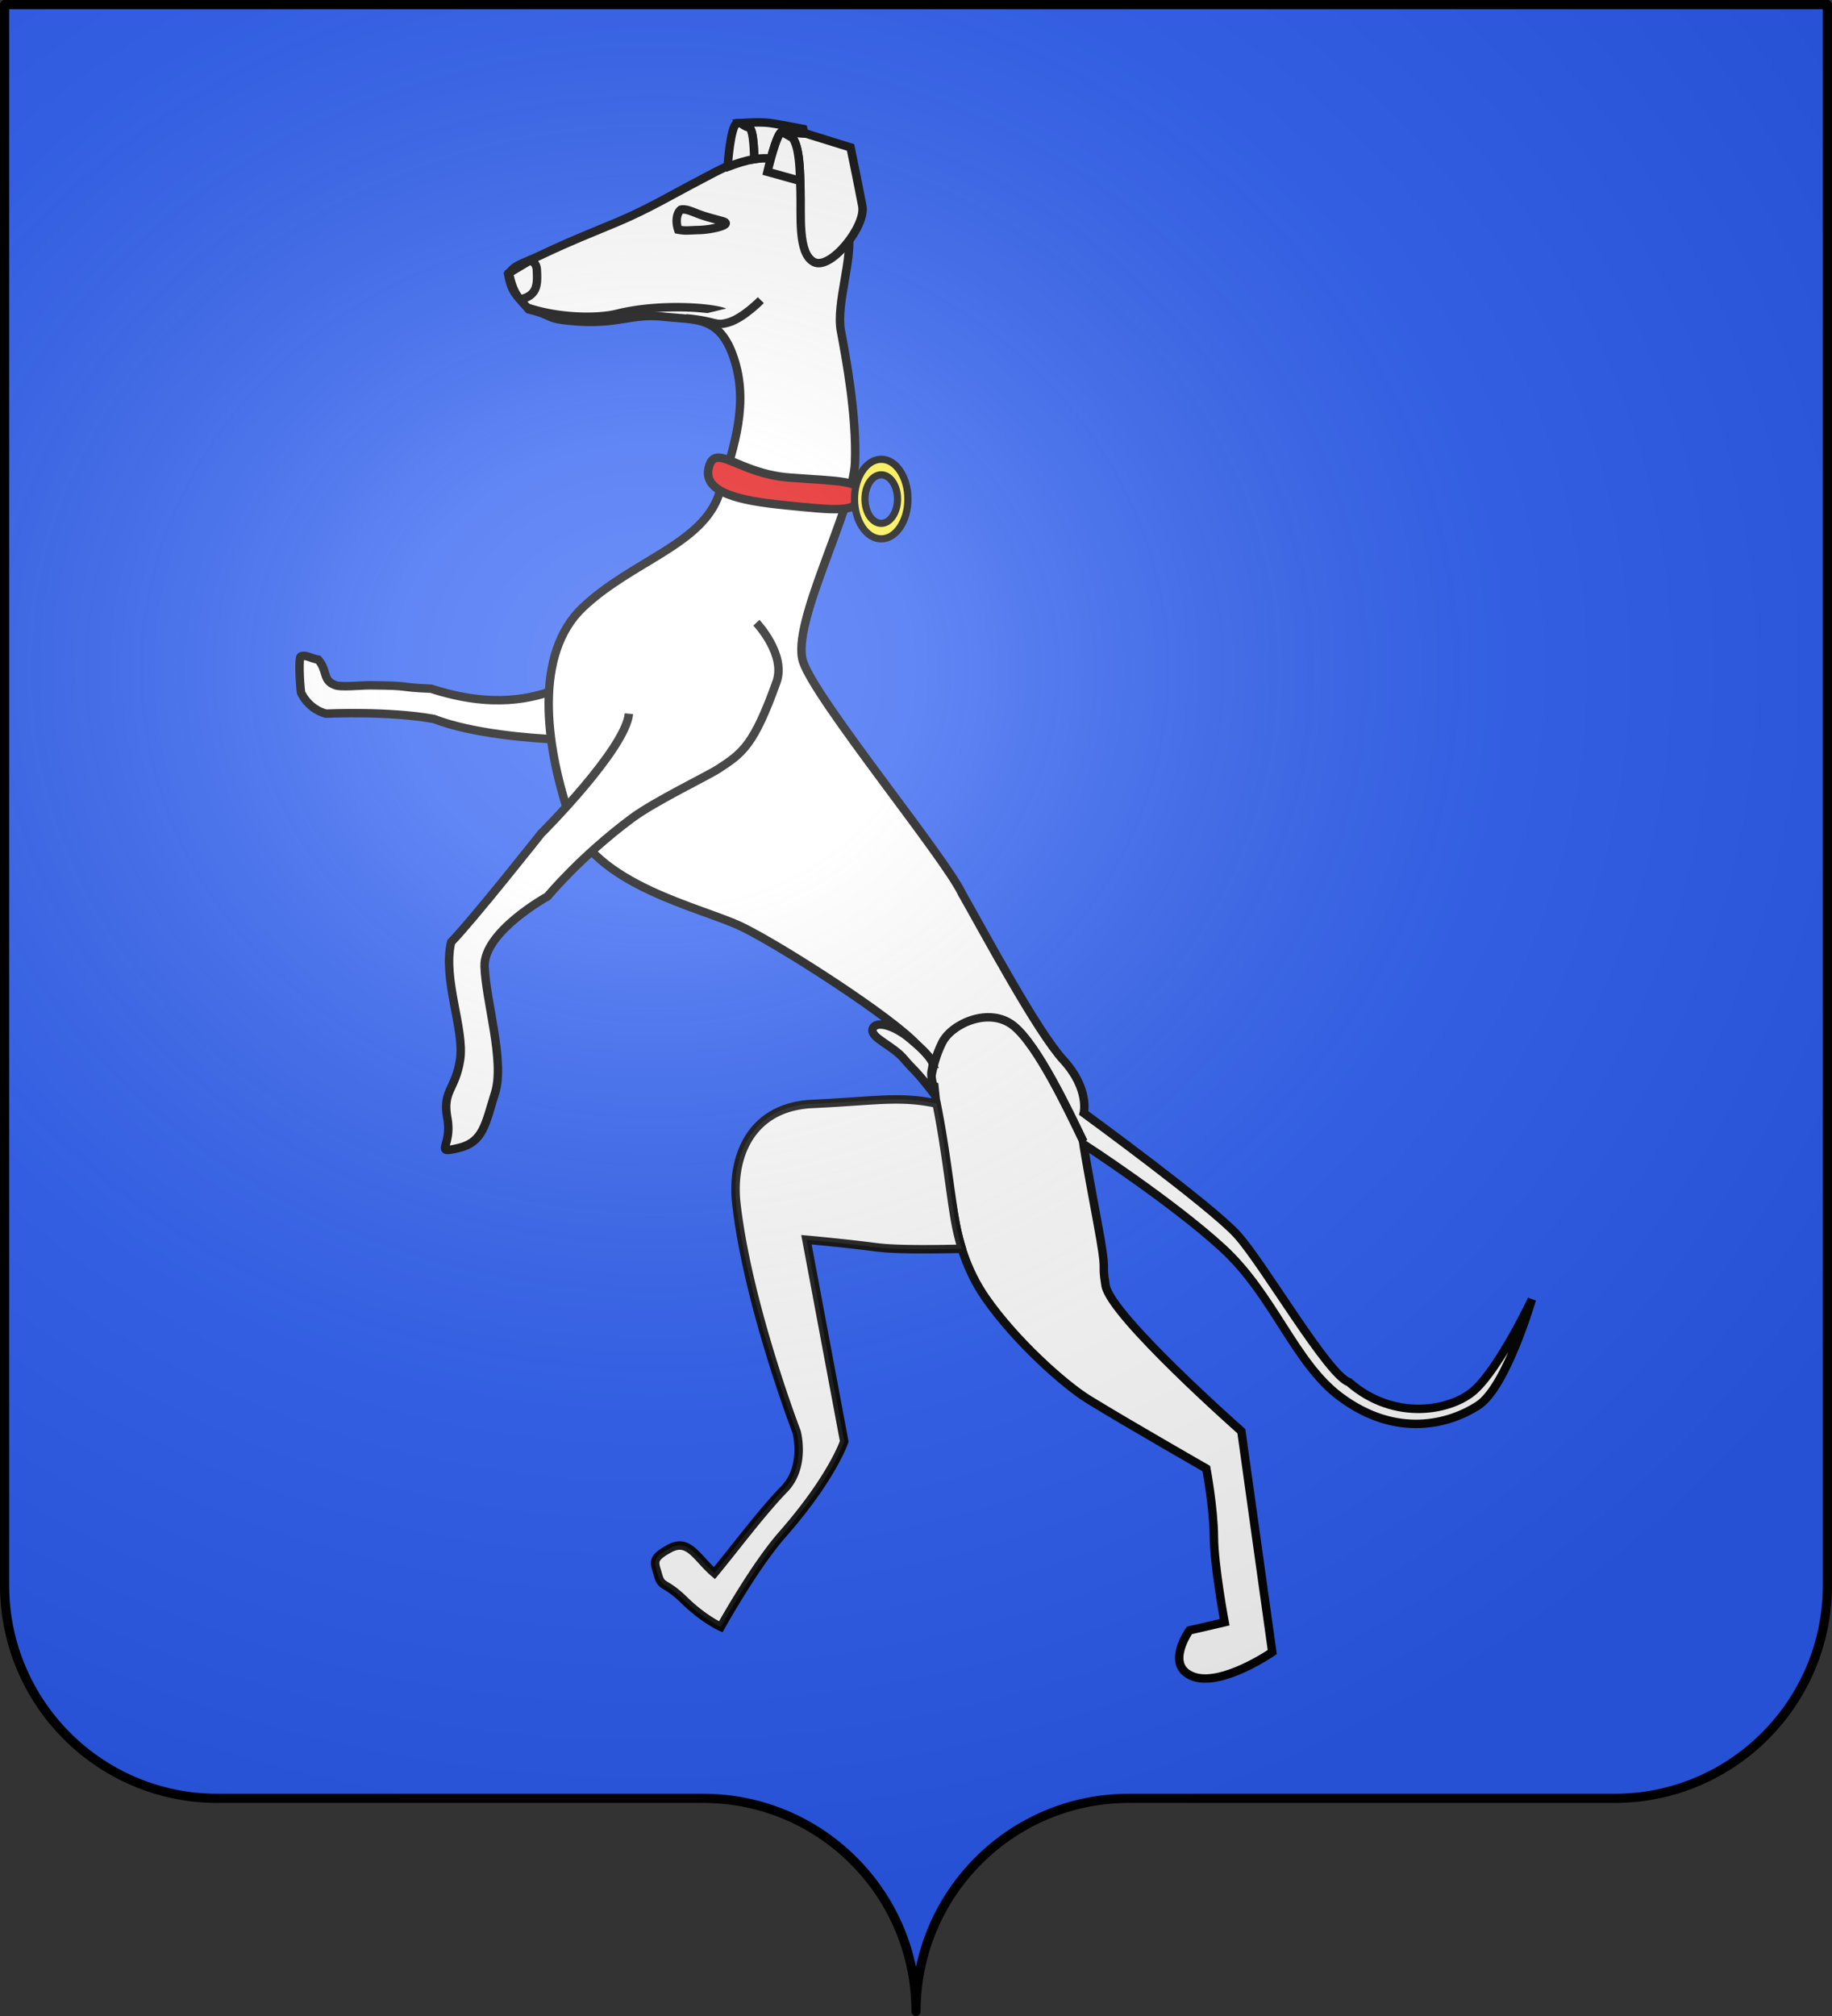
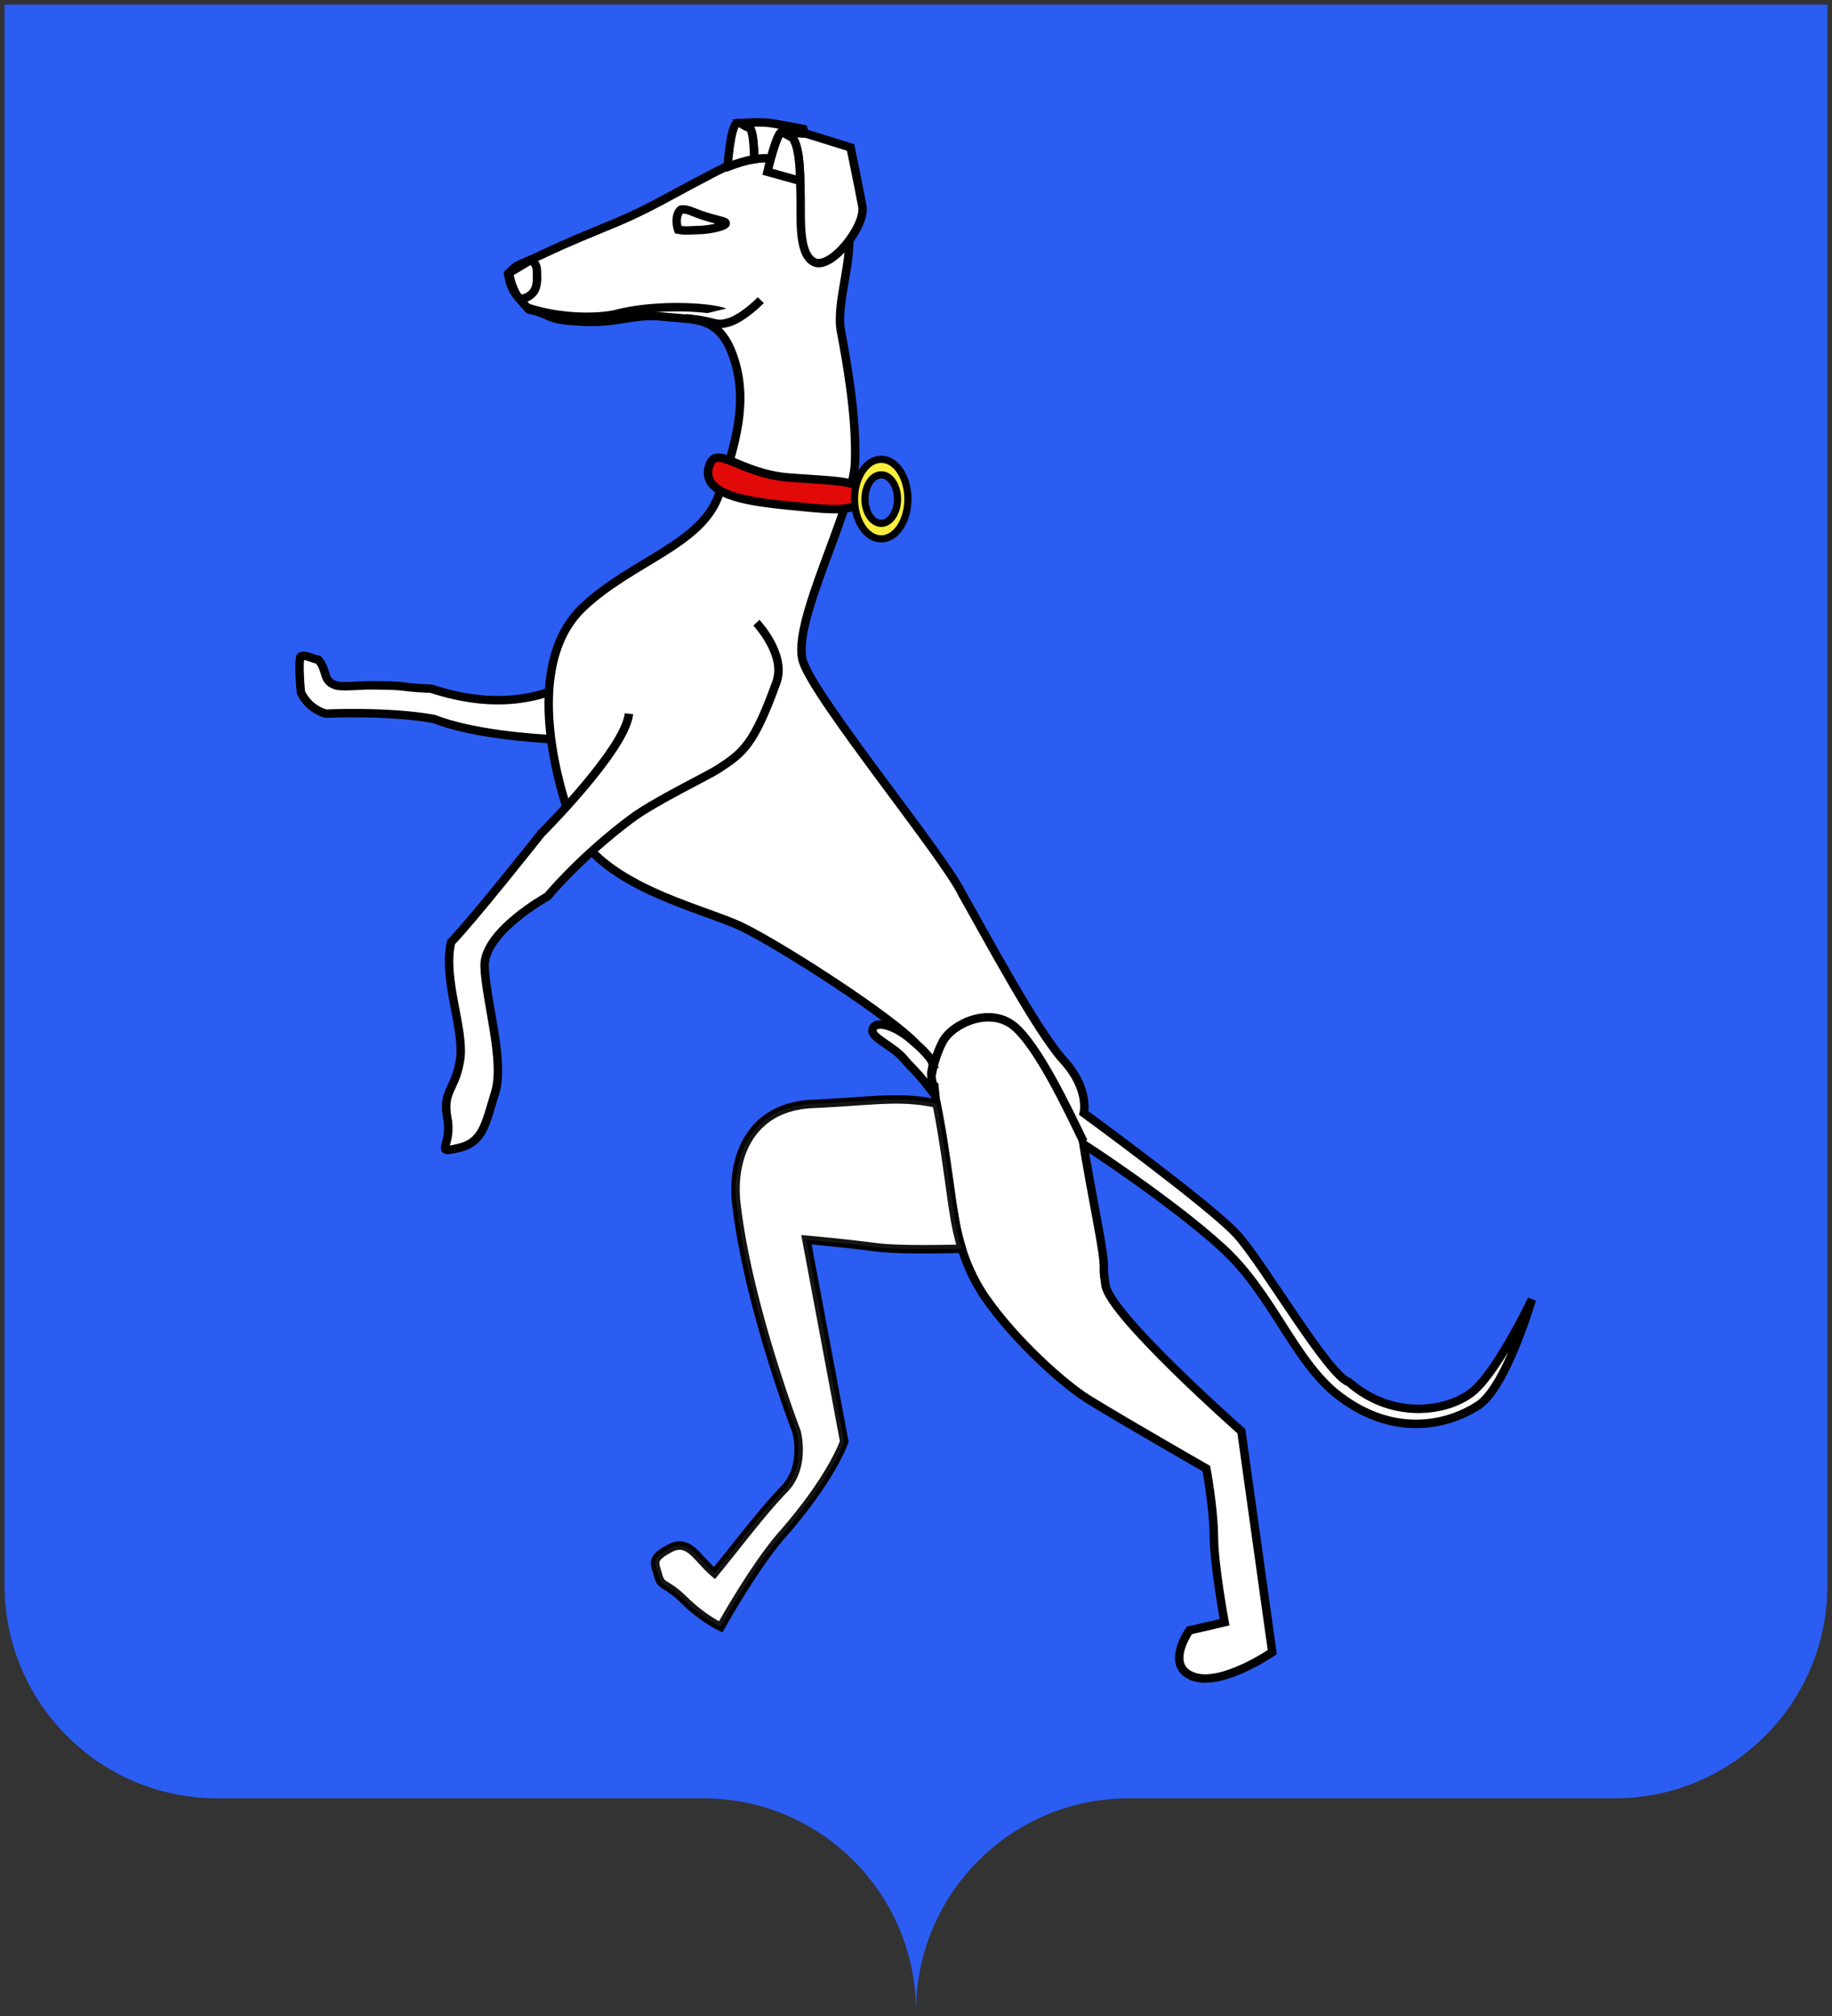
<svg xmlns="http://www.w3.org/2000/svg" xmlns:xlink="http://www.w3.org/1999/xlink" width="600.003" height="660" version="1.0">
  <rect width="100%" height="100%" fill="#333333" stroke="none" />
  <desc>Flag of Canton of Valais (Wallis)</desc>
  <defs>
    <radialGradient xlink:href="#a" id="b" cx="285.186" cy="200.448" r="300" fx="285.186" fy="200.448" gradientTransform="matrix(1.551 0 0 1.35 -152.894 151.099)" gradientUnits="userSpaceOnUse" />
    <linearGradient id="a">
      <stop offset="0" style="stop-color:white;stop-opacity:.314" />
      <stop offset=".19" style="stop-color:white;stop-opacity:.251" />
      <stop offset=".6" style="stop-color:#6b6b6b;stop-opacity:.125" />
      <stop offset="1" style="stop-color:black;stop-opacity:.125" />
    </linearGradient>
  </defs>
  <g style="display:inline">
    <g style="fill:#2b5df2">
      <g style="fill:#2b5df2;stroke:none;display:inline">
        <path d="M375 860.862c0-38.504 31.203-69.753 69.65-69.753h159.2c38.447 0 69.65-31.25 69.65-69.754V203.862h-597v517.493c0 38.504 31.203 69.754 69.65 69.754h159.2c38.447 0 69.65 31.25 69.65 69.753" style="fill:#2b5df2;fill-opacity:1;fill-rule:nonzero;stroke:none;stroke-width:3;stroke-linecap:round;stroke-linejoin:round;stroke-miterlimit:4;stroke-dasharray:none;stroke-dashoffset:0;stroke-opacity:1;display:inline" transform="translate(-75 -202.362)" />
      </g>
    </g>
  </g>
  <g style="display:inline">
    <g style="fill:#fff;stroke:#000;stroke-opacity:1;display:inline">
      <path d="M95.878 209.628c-2.828-.516-4.62-1.94-6.235-1.109-.722.372-.43 8.643.118 12.864 3.139 6.319 8.904 7.428 8.904 7.428s22.155-1.058 38.296 1.878c13.945 5.389 35.003 6.885 43.902 7.294-.48-6.392-.189-12.62 1.132-18.37-9.873 4.017-24.269 7.375-45.959.335-13.177-.553-5.99-1.115-21.72-1.21-3.424-.02-10.847.822-12.646-.161-4.282-1.68-2.421-4.98-5.792-8.95z" style="opacity:1;fill:#fff;fill-opacity:1;fill-rule:evenodd;stroke:#000;stroke-width:3;stroke-linecap:butt;stroke-linejoin:miter;stroke-miterlimit:4;stroke-dasharray:none;stroke-opacity:1;display:inline" transform="matrix(.921 0 0 .921 15.93 22.902)" />
      <path d="M324.826 292.81c8.357 14.69 26.605 48.839 36.005 59.13s7.268 18.849 7.268 18.849 45.064 32.86 54.464 43.152c9.4 10.29 32.371 50.105 39.84 52.508 16.272 14.217 36.607 10.087 44.592 2.858 9.083-8.222 20.443-32.273 20.443-32.273s-9.094 31.214-19.088 37.69c-9.994 6.478-28.925 11.985-49.155-3.142-16.134-12.065-23.577-36.104-41.63-52.702s-49.587-37.06-49.587-37.06.684 4.86 4.79 26.773c4.107 21.914 1.429 13.463 3.078 23.474 1.776 10.78 48.294 51.808 48.294 51.808l10.979 78.524s-18.198 12.539-28.268 8.64c-10.07-3.9-1.196-16.353-1.196-16.353l12.53-2.908s-3.733-19.922-3.81-30.298-2.689-24.32-2.689-24.32-26.942-15.397-41.712-24.442c-8.757-5.362-26.078-20.857-36.697-36.088-7.292-10.46-9.752-21.183-10.816-26.86-1.838-9.805-6.102-33.355-7.547-49.116-.373-4.068-.591-5.533-.645-8.202-1.868-2.78-4.121-4.443-5.544-6.015-8.708-9.615-47.595-34.687-61.992-41.74-14.397-7.052-53.185-14.68-61.619-39.747s-12.616-57.357 4.835-73.88 42.513-22.339 48.477-40.353 10.356-32.802 5.268-48.189c-5.087-15.387-13.635-13.538-25.285-14.844-10.444-1.171-15.751 2.55-29.148 1.77-13.49-.785-8.908-2.07-18.54-4.34-4.727-5.465-6.087-6.083-7.323-12.538 3.026-3.728 3.948-3.101 12.357-7.096 9.893-4.7 16.103-7.08 26.568-11.459 10.826-4.53 20.188-10.14 29.044-14.731 9.945-5.156 21.208-12.426 33.815-4.958s17.307 12.613 19.174 22.574c1.866 9.96-4.47 25.983-2.604 35.944 1.866 9.96 5.6 29.882 5.006 46.65s-22.889 57.281-18.486 70.81c4.404 13.53 50.361 69.385 56.554 82.5z" style="opacity:1;fill:#fff;fill-opacity:1;fill-rule:evenodd;stroke:#000;stroke-width:3;stroke-linecap:butt;stroke-linejoin:miter;stroke-miterlimit:4;stroke-dasharray:none;stroke-opacity:1;display:inline" transform="matrix(.921 0 0 .921 15.93 22.902)" />
      <path d="M263.975 368.698c-16.132 4.378-21.043 20.128-19.425 34.258 4.15 36.246 21.404 81.073 21.404 81.073s3.437 12.395-4.393 20.449c-7.83 8.053-17.33 20.78-24.803 29.828-6.185-5.217-9.059-12.445-15.846-8.79-6.787 3.653-5.482 4.897-4.21 9.494 1.271 4.597 2.466 2.222 9.33 8.945 6.863 6.722 12.975 9.456 12.975 9.456s11.84-21.348 21.822-32.716c17.944-20.438 22.081-33.195 22.081-33.195l-8.579-45.781-4.855-25.908s13.194 1.175 24.681 2.666c7.325.952 20.348.746 30.607.55a80 80 0 0 1-2.283-9.222c-1.637-8.739-3.591-27.19-6.722-42.385-13.265-2.845-22.277-.866-44.126.118-2.778.125-5.353.535-7.658 1.16z" style="opacity:1;fill:#fff;fill-opacity:1;fill-rule:evenodd;stroke:#000;stroke-width:3;stroke-linecap:butt;stroke-linejoin:miter;stroke-miterlimit:4;stroke-dasharray:none;stroke-opacity:1;display:inline" transform="matrix(.921 0 0 .921 15.93 22.902)" />
      <path d="M263.487 144.9c17.18 1.312 26.817.944 25.51 6.552-1.423 6.11-8.93 5.1-27.41 3.244-14.962-1.502-29.316-4.202-26.818-13.524 2.363-8.82 10.372 2.328 28.718 3.728z" style="opacity:1;fill:#e20909;fill-opacity:1;fill-rule:evenodd;stroke:#000;stroke-width:3;stroke-linecap:butt;stroke-linejoin:miter;stroke-miterlimit:4;stroke-dasharray:none;stroke-opacity:1;display:inline" transform="matrix(.921 0 0 .921 15.93 22.902)" />
      <path d="M206.366 228.836c-1.34 12.784-31.245 42.59-31.245 42.59s-24.162 30.554-31.992 38.607c-3.13 13.2 4.89 31.086 3.177 41.878-1.713 10.791-6.375 10.834-4.509 20.795 1.867 9.96-5.107 12.618 3.844 10.54 8.95-2.076 9.62-8.468 13.124-19.675 3.503-11.207-3.288-32.498-3.738-44.866s22.41-24.95 22.41-24.95 11.594-14.088 29.932-27.73c8.168-6.077 26.852-15.028 30.701-17.523 8.784-5.693 12.701-8.508 20.756-30.897 3.537-9.832-7.153-21.112-7.153-21.112M260.657 22.017c6.658-.067 6.393 11.973 6.708 20.768s-1.13 22.434 4.78 25.497 18.535-12.773 17.208-19.856c-1.328-7.082-4.19-20.88-4.19-20.88l-15.886-4.94z" style="opacity:1;fill:#fff;fill-opacity:1;fill-rule:evenodd;stroke:#000;stroke-width:3;stroke-linecap:butt;stroke-linejoin:miter;stroke-miterlimit:4;stroke-dasharray:none;stroke-opacity:1;display:inline" transform="matrix(.921 0 0 .921 15.93 22.902)" />
      <path d="M224.116 119.59c0 .438-.324.794-.724.794s-.725-.356-.725-.794c0-.44.325-.795.725-.795s.724.356.724.795z" style="opacity:1;fill:#fff;fill-opacity:1;fill-rule:nonzero;stroke:#000;stroke-width:1.101;stroke-miterlimit:4;stroke-dasharray:none;stroke-opacity:1;display:inline" transform="matrix(2.337 -.539 .487 2.586 -355.445 -116.744)" />
      <path d="M167.722 81.547c6.418-1.352 6.092-5.875 5.894-10.42-.135-3.088-2.525-3.351-2.525-3.351l-7.359 4.382s.929 6.383 3.99 9.389zM170.121 84.435c11.073 3.776 24.91 4.005 32.045 2.217 15.5-3.885 35.46-2.15 38.709-.214M223.86 56.768c-.94-2.754-.606-5.9.975-7.102 1.846-.429 4.017.74 6.875 1.77 2.683.97 6.051 1.774 7.966 2.337 3.953 1.161-3.657 3-8.227 3.119-4.142.111-4.84.386-7.59-.124zM251.616 18.652a87 87 0 0 0-5.432.232s.946 1.045 2.832 1.57c1.81.503 1.881 10.471 1.884 11.268 1.947-.306 3.914-.412 5.918-.206 1.11-4.074 2.797-9.48 3.976-9.48l-.138-.013c.267-.003.517.016.763.051l7.305.489-.381-1.582s-8.02-1.573-11.79-2.097c-1.415-.197-3.225-.247-4.937-.232zm9.803 3.422-.625-.038 3.769 2.096c-.782-1.13-1.808-1.865-3.144-2.058zm5.49 10.819z" style="opacity:1;fill:#fff;fill-opacity:1;fill-rule:evenodd;stroke:#000;stroke-width:3;stroke-linecap:butt;stroke-linejoin:miter;stroke-miterlimit:4;stroke-dasharray:none;stroke-opacity:1;display:inline" transform="matrix(.921 0 0 .921 15.93 22.902)" />
      <path d="M244.773 18.884c-2.356 1.049-3.294 15.205-3.294 15.205l.173.296c3.02-1.128 6.095-2.167 9.248-2.663-.003-.797-.073-10.765-1.884-11.269-1.633-.454-2.52-1.261-2.74-1.479zm22.136 14.009zM368.022 381.016c-5.408-11.24-16.356-34.422-24.902-41.259-8.545-6.836-21.941-.787-25.315 5.876s-4.085 13.442-4.085 13.442M226.631 88.272c11.311 1.049 10.13 2.993 15.314 1.42 5.185-1.574 11.311-7.868 11.311-7.868M260.794 22.036c-1.885 0-5.178 14.163-5.178 14.163l11.64 3.242c-.177-5.793-.48-12.107-2.693-15.309z" style="opacity:1;fill:#fff;fill-opacity:1;fill-rule:evenodd;stroke:#000;stroke-width:3;stroke-linecap:butt;stroke-linejoin:miter;stroke-miterlimit:4;stroke-dasharray:none;stroke-opacity:1;display:inline" transform="matrix(.921 0 0 .921 15.93 22.902)" />
      <path d="M314.447 353.308c-.518 4.093-1.238 2.037.808 11.19-7.098-9.339-8.064-9.302-10.862-12.712-4.153-5.063-12.222-7.723-11.393-10.815.861-3.215 7.573-1.555 13.49 3.509 1.92 1.643 6.945 5.758 7.957 8.828z" style="opacity:1;fill:#fff;fill-opacity:1;fill-rule:evenodd;stroke:#000;stroke-width:3;stroke-linecap:butt;stroke-linejoin:miter;stroke-miterlimit:4;stroke-dasharray:none;stroke-opacity:1" transform="matrix(.921 0 0 .921 15.93 22.902)" />
      <path d="M263.975 368.698c-16.132 4.378-21.043 20.128-19.425 34.258 4.15 36.246 21.404 81.073 21.404 81.073s3.437 12.395-4.393 20.449c-7.83 8.053-17.33 20.78-24.803 29.828-6.185-5.217-9.059-12.445-15.846-8.79-6.787 3.653-5.482 4.897-4.21 9.494 1.271 4.597 2.466 2.222 9.33 8.945 6.863 6.722 12.975 9.456 12.975 9.456s11.84-21.348 21.822-32.716c17.944-20.438 22.081-33.195 22.081-33.195l-8.579-45.781-4.855-25.908s13.194 1.175 24.681 2.666c7.325.952 20.348.746 30.607.55a80 80 0 0 1-2.283-9.222c-1.637-8.739-3.591-27.19-6.722-42.385-13.265-2.845-22.277-.866-44.126.118-2.778.125-5.353.535-7.658 1.16z" style="opacity:.087;fill:#fff;fill-opacity:1;fill-rule:evenodd;stroke:#000;stroke-width:3;stroke-linecap:butt;stroke-linejoin:miter;stroke-miterlimit:4;stroke-dasharray:none;stroke-opacity:1;display:inline" transform="matrix(.921 0 0 .921 15.93 22.902)" />
      <path d="M296.079 138.394c-5.244 0-9.503 6.323-9.503 14.13s4.259 14.161 9.503 14.161 9.481-6.354 9.481-14.161-4.237-14.13-9.481-14.13m0 5.525c3.195 0 5.787 3.849 5.787 8.605 0 4.755-2.592 8.636-5.787 8.636s-5.787-3.88-5.787-8.636 2.593-8.605 5.787-8.605" style="fill:#fcef3c;fill-opacity:1;fill-rule:nonzero;stroke:#000;stroke-width:2.552;stroke-linecap:round;stroke-linejoin:round;stroke-miterlimit:4;stroke-dashoffset:0;stroke-opacity:1" transform="matrix(.921 0 0 .921 15.93 22.902)" />
    </g>
  </g>
  <g style="display:inline">
-     <path d="M76.5 203.862v517.491c0 38.505 31.203 69.755 69.65 69.755h159.2c38.447 0 69.65 31.25 69.65 69.754 0-38.504 31.203-69.754 69.65-69.754h159.2c38.447 0 69.65-31.25 69.65-69.755v-517.49z" style="fill:url(#b);fill-opacity:1;fill-rule:evenodd;stroke:none;stroke-width:3;stroke-linecap:butt;stroke-linejoin:miter;stroke-miterlimit:4;stroke-dasharray:none;stroke-opacity:1;display:inline" transform="translate(-75 -202.362)" />
-   </g>
+     </g>
  <g style="display:inline">
-     <path d="M302.06 658.5c0-38.504 31.203-69.753 69.65-69.753h159.2c38.446 0 69.65-31.25 69.65-69.754V1.5h-597v517.493c0 38.504 31.203 69.754 69.65 69.754h159.2c38.446 0 69.65 31.25 69.65 69.753" style="fill:none;fill-opacity:1;fill-rule:nonzero;stroke:#000;stroke-width:3;stroke-linecap:round;stroke-linejoin:round;stroke-miterlimit:4;stroke-dasharray:none;stroke-dashoffset:0;stroke-opacity:1;display:inline" transform="translate(-2.06)" />
-   </g>
+     </g>
</svg>